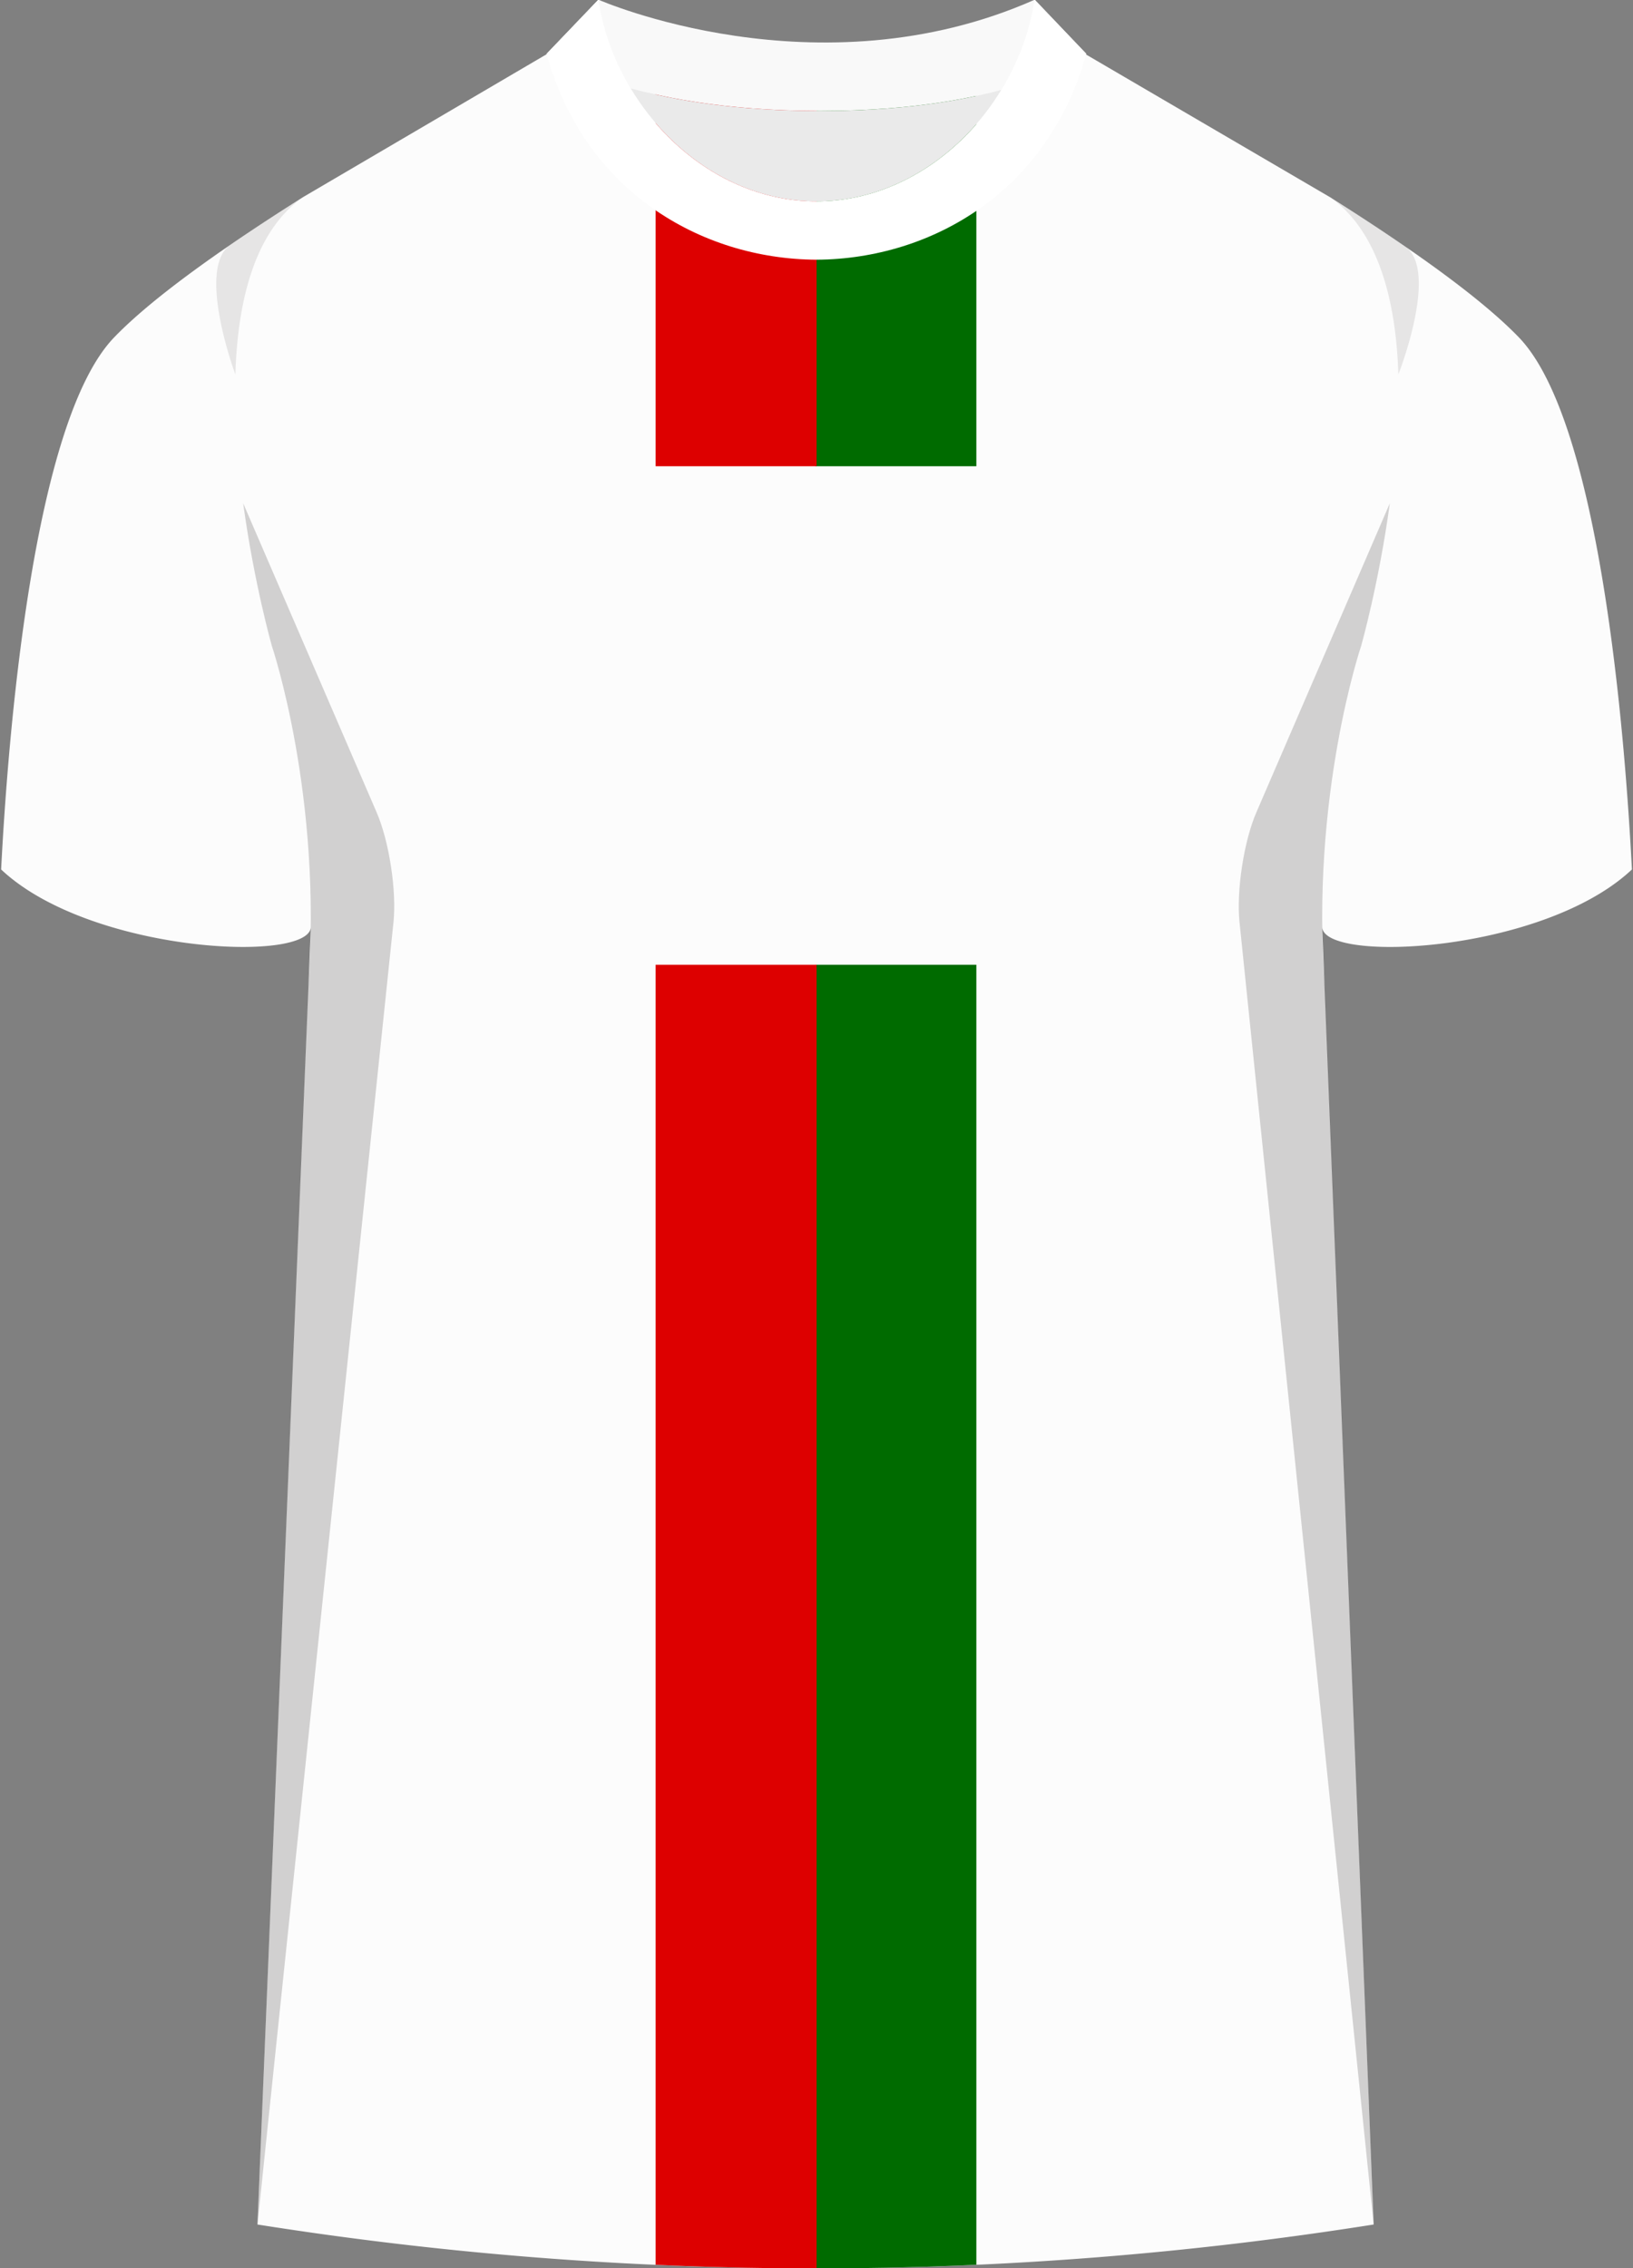
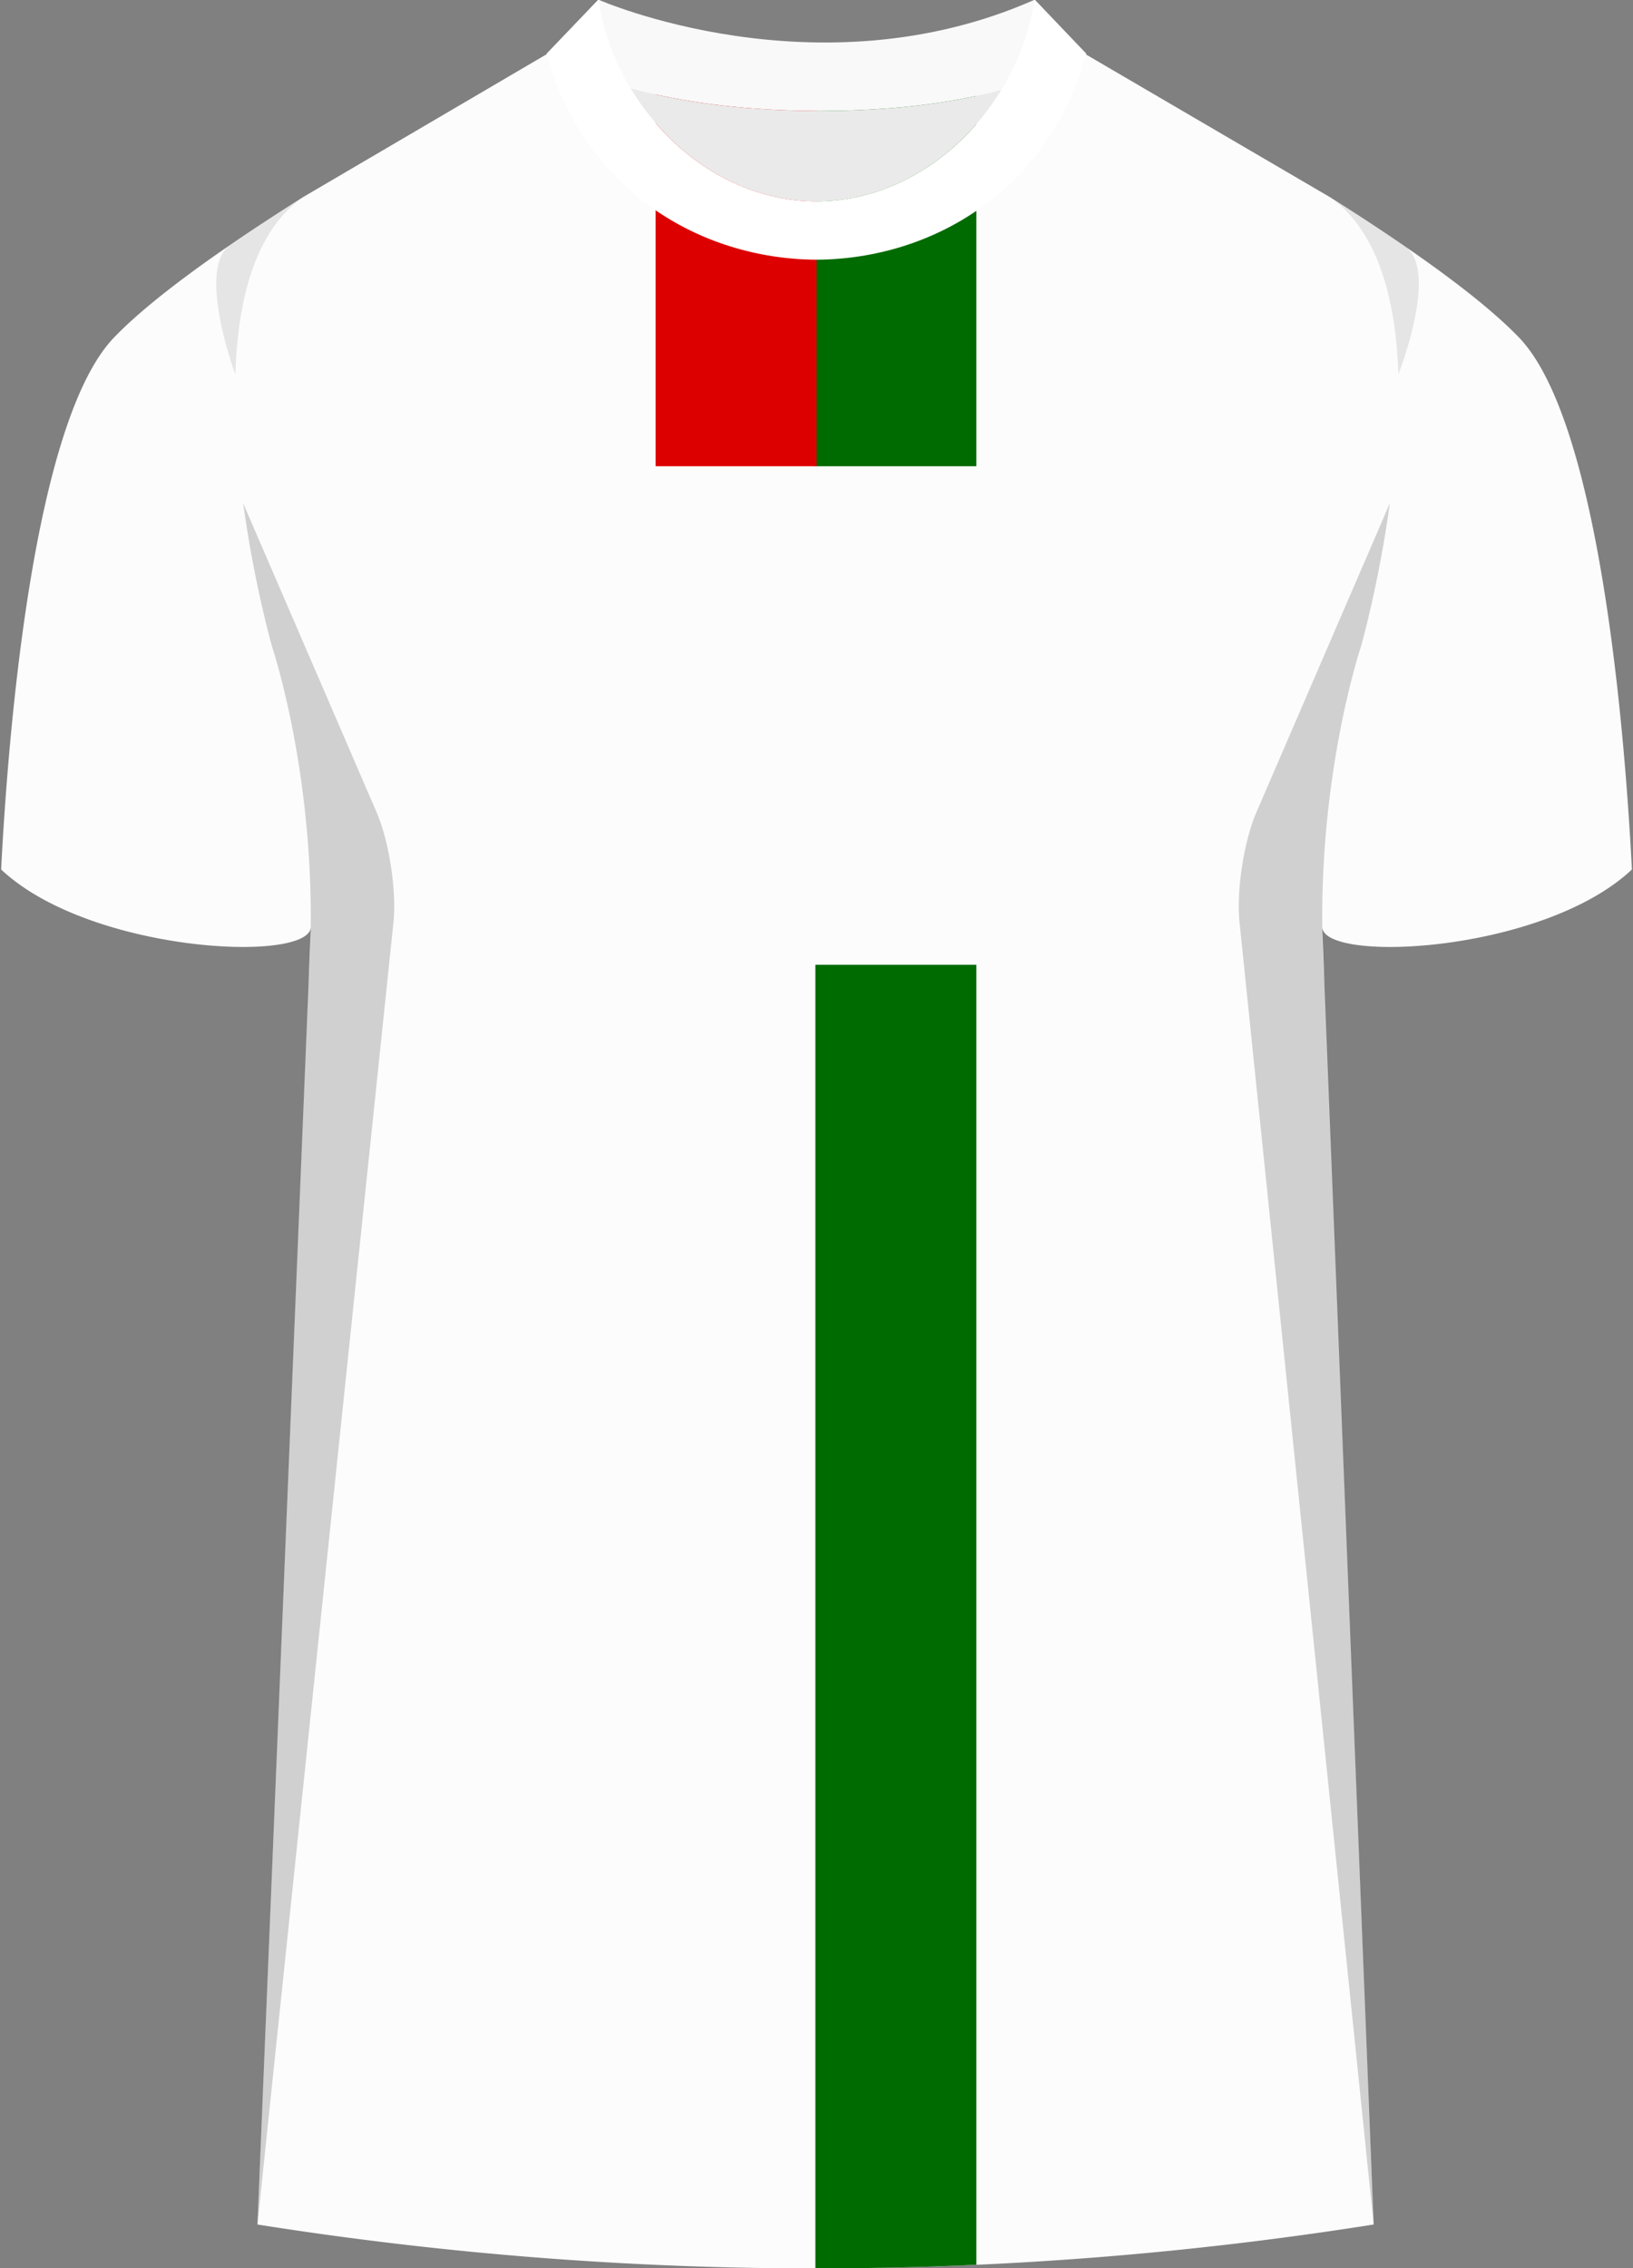
<svg xmlns="http://www.w3.org/2000/svg" viewBox="0 0 360 500">
  <rect x="0" y="0" width="360" height="500" fill="#808080" stroke="none" />
  <defs>
    <clipPath id="clippath">
      <path id="Body" d="m238.77 11.63 54.38 31.8c29.13 20.49 6.91 98.94 6.91 98.94s-8.95 26.4-8.59 61.93l11.35 286.08a786.54 786.54 0 0 1-246.07 0L68.52 204.3c.37-35.53-8.59-61.93-8.59-61.93s-22.22-78.45 6.91-98.94l54.21-31.8h117.71Z" class="cls-2" />
    </clipPath>
    <style>.cls-1{clip-path:url(#clippath)}.cls-2{fill:none}.cls-10,.cls-2,.cls-3,.cls-4,.cls-5,.cls-6,.cls-7,.cls-8,.cls-9{stroke-width:0}.cls-3{opacity:.5}.cls-3,.cls-5{fill:#241f20}.cls-11{isolation:isolate}.cls-12{mix-blend-mode:multiply;opacity:.2}.cls-4{fill:#f9f9f9}.cls-6{fill:#d00}.cls-7{fill:#fff}.cls-8{fill:#eaeaea}.cls-9{fill:#fcfcfc}.cls-10{fill:#006b00}</style>
  </defs>
  <g class="cls-11">
    <g id="Laag_1" data-name="Laag 1">
      <g id="Newcastle">
        <path id="Jersey_Color" d="M293.15 43.43c16.69 10.52 32.92 21.85 41.69 30.94 18.05 18.72 23.45 88.61 24.92 117.3-19.56 18.44-68.2 20.76-68.28 12.63l11.35 286.08a786.54 786.54 0 0 1-246.07 0L68.53 204.3c-.08 8.13-48.73 5.8-68.28-12.63 1.47-28.68 6.87-98.58 24.92-117.3 8.76-9.09 24.99-20.42 41.68-30.94L120.43 12 131.83.07s48.24 21.23 96.19 0l10.74 11.56 54.38 31.8Z" class="cls-9" data-name="Jersey Color" />
        <g class="cls-1">
          <path d="M179.75 212.68h35.49V515.4h-35.49z" class="cls-10" />
-           <path d="M144.53 212.68h35.49V515.4h-35.49z" class="cls-6" />
          <path d="M179.75-199.94h35.49v302.72h-35.49z" class="cls-10" />
          <path d="M144.53-199.94h35.49v302.72h-35.49z" class="cls-6" />
        </g>
        <g id="Shading" class="cls-12">
          <path d="M67.92 217.72c3.28-42.1-8-75.36-8-75.36s-3.92-13.84-6.31-31.41l29.42 68.13c2.77 6.4 4.43 17.31 3.71 24.25L56.76 490.37l11.17-272.66ZM292.08 217.72c-3.28-42.1 8-75.36 8-75.36s3.92-13.84 6.31-31.41l-29.42 68.13c-2.77 6.4-4.43 17.31-3.71 24.25l29.57 287.04-10.75-272.66Z" class="cls-5" />
          <path d="M50.67 54.05c5.17-3.55 10.65-7.13 16.17-10.62-10.67 7.5-14.45 22.78-14.95 39.13 0 0-8.61-23.09-1.22-28.52ZM309.86 54.4a537.69 537.69 0 0 0-16.71-10.98c10.67 7.5 14.61 22.78 15.12 39.13 0 0 8.98-22.73 1.59-28.16ZM157.69 35.67C145.83 23.83 134.8 14.4 131.83.07c0 0 7.46 3.28 19.43 5.98 0 0-.96 9.27 6.43 29.62Z" class="cls-3" />
        </g>
        <g id="Collar">
          <g id="Collar-2" data-name="Collar">
            <g>
              <path d="M228.12-.07c-47.95 21.24-96.2 0-96.2 0l-11.4 11.93s17.44 12.57 60.3 12.59c41.56-.02 57.7-11.83 58.66-12.59L228.12-.07Z" class="cls-4" />
-               <path d="M179.99 44.4c-17.16 0-32.32-10.48-40.97-24.93 9.66 2.65 23.39 4.98 41.81 4.98 17.62 0 30.67-2.14 39.93-4.64-8.69 14.27-23.74 24.59-40.77 24.59Z" class="cls-8" />
+               <path d="M179.99 44.4c-17.16 0-32.32-10.48-40.97-24.93 9.66 2.65 23.39 4.98 41.81 4.98 17.62 0 30.67-2.14 39.93-4.64-8.69 14.27-23.74 24.59-40.77 24.59" class="cls-8" />
            </g>
            <path d="M228.06-.07c-3.51 23.5-23.8 44.46-48.07 44.46S135.44 23.44 131.92-.07l-11.43 11.93c8.29 30.12 33.85 45.24 59.49 45.39 25.64-.14 51.2-15.27 59.49-45.39L228.06-.07Z" class="cls-7" />
          </g>
        </g>
      </g>
    </g>
  </g>
</svg>